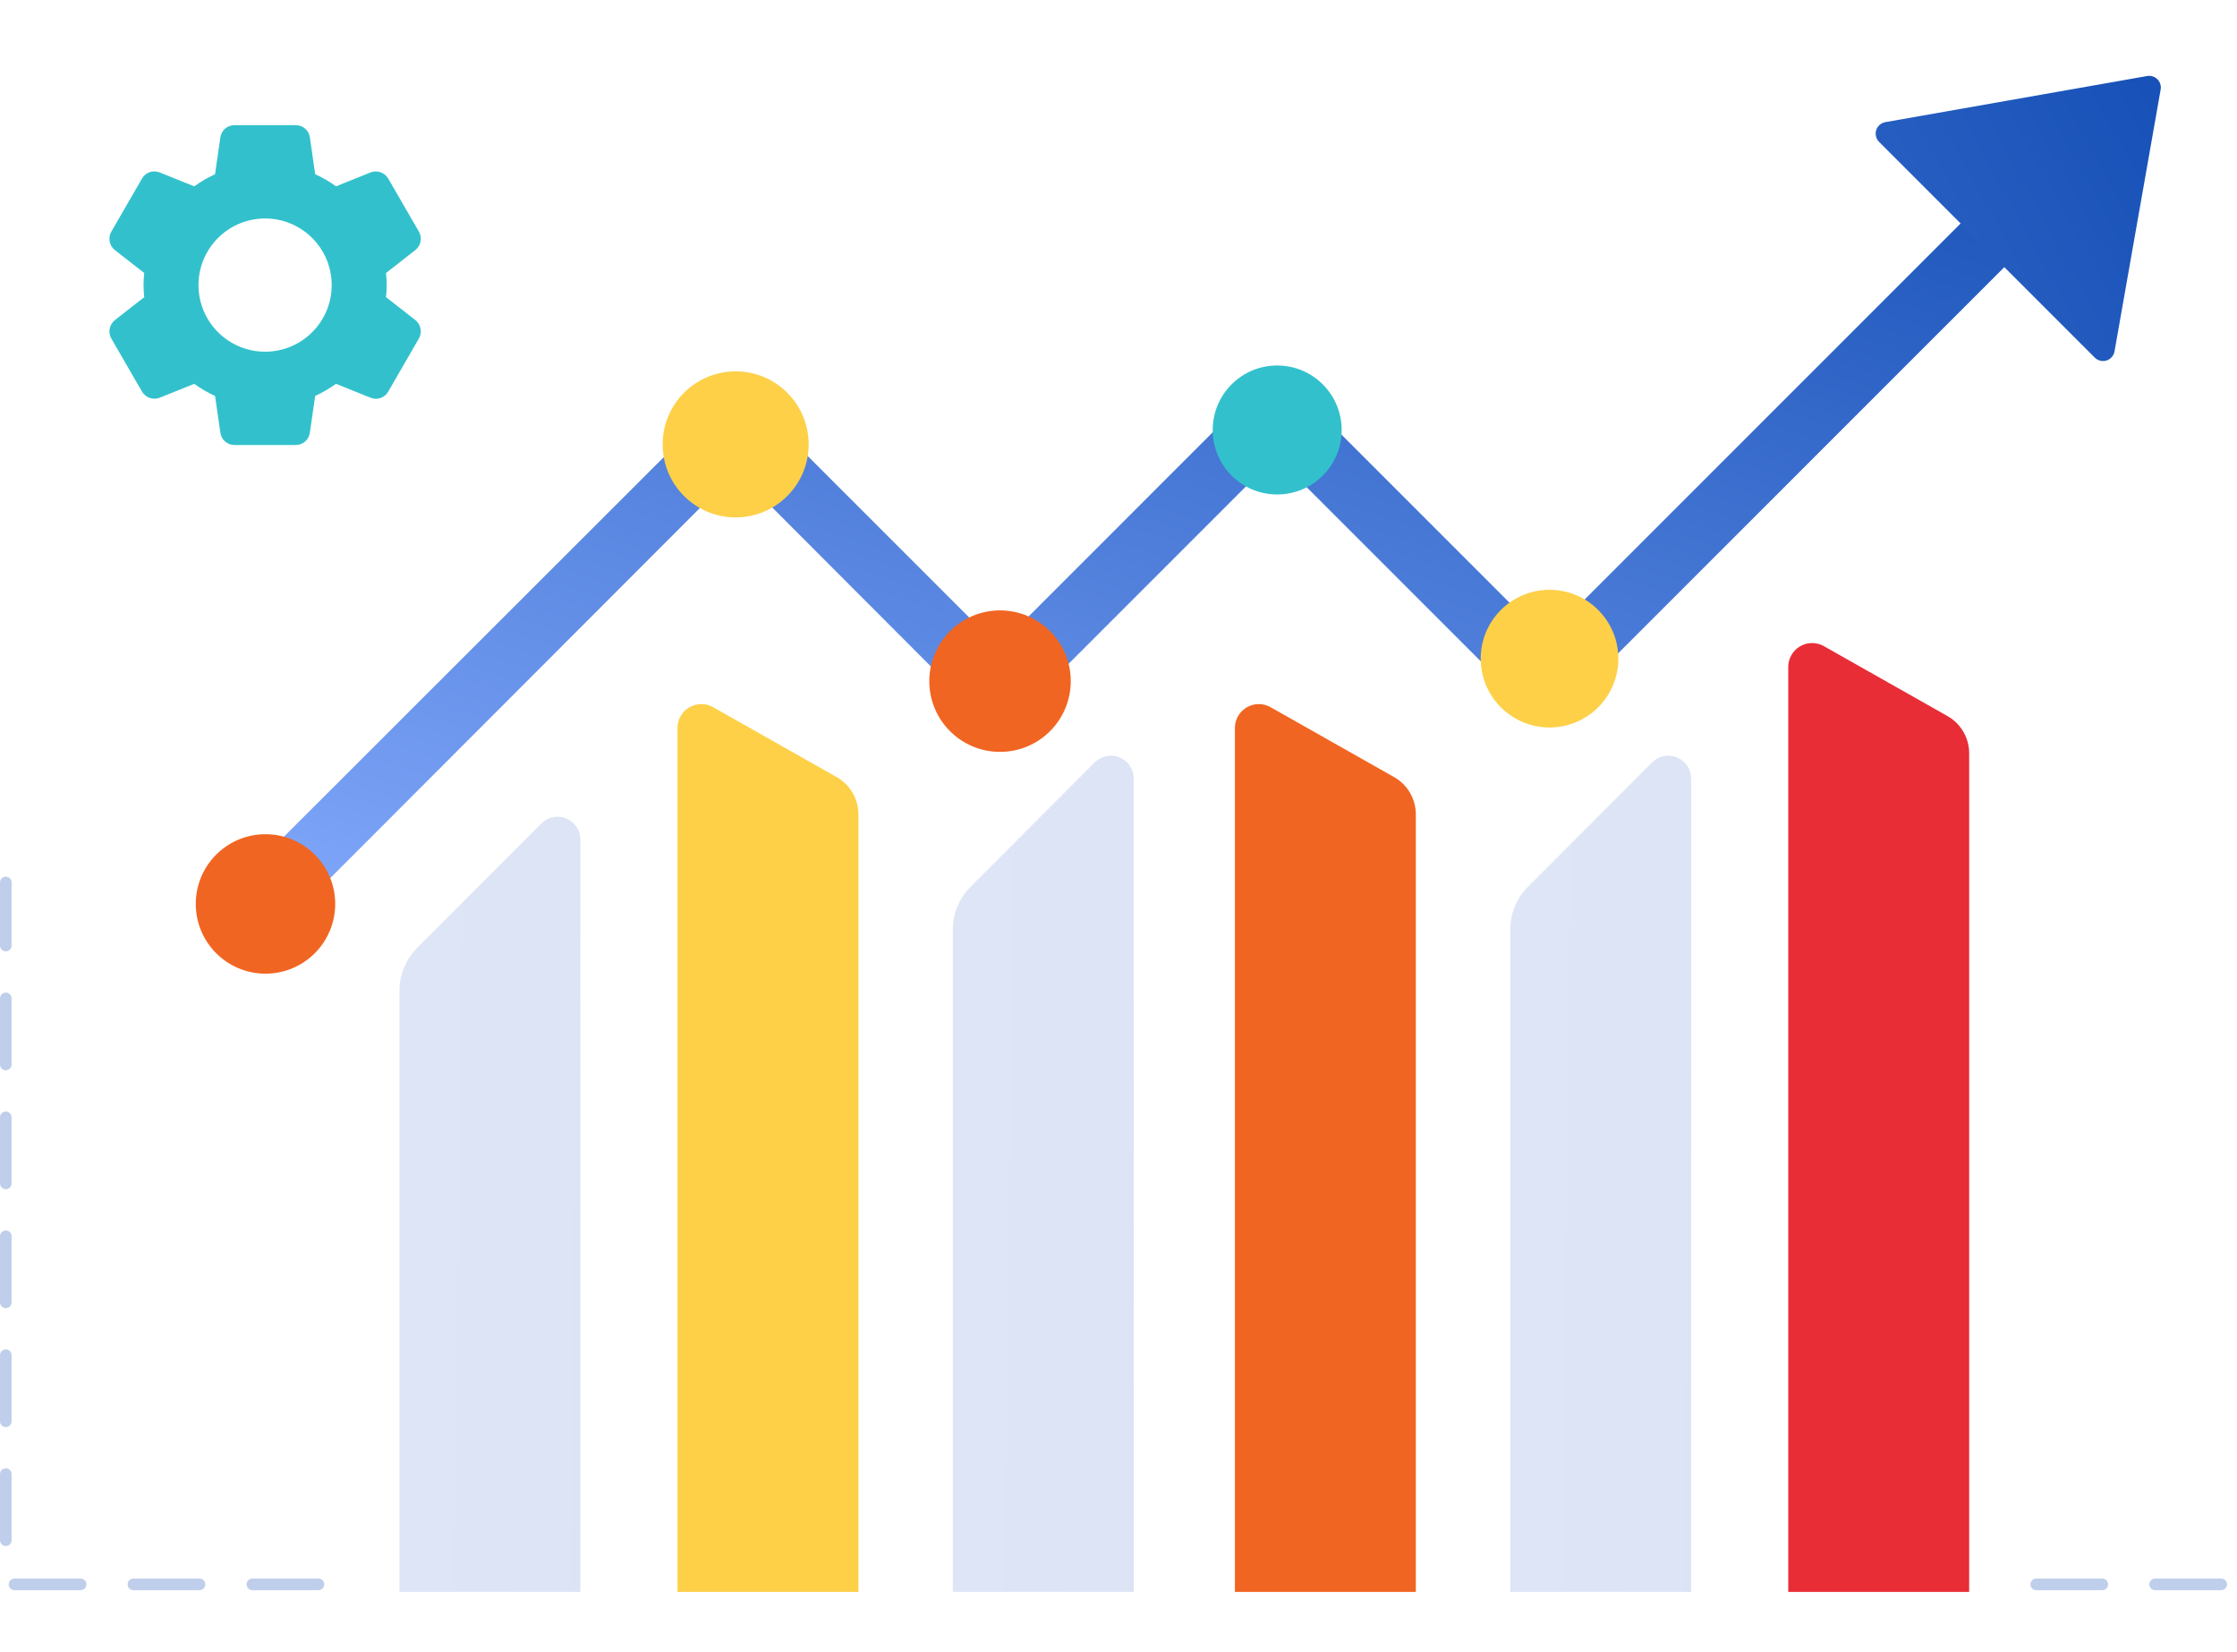
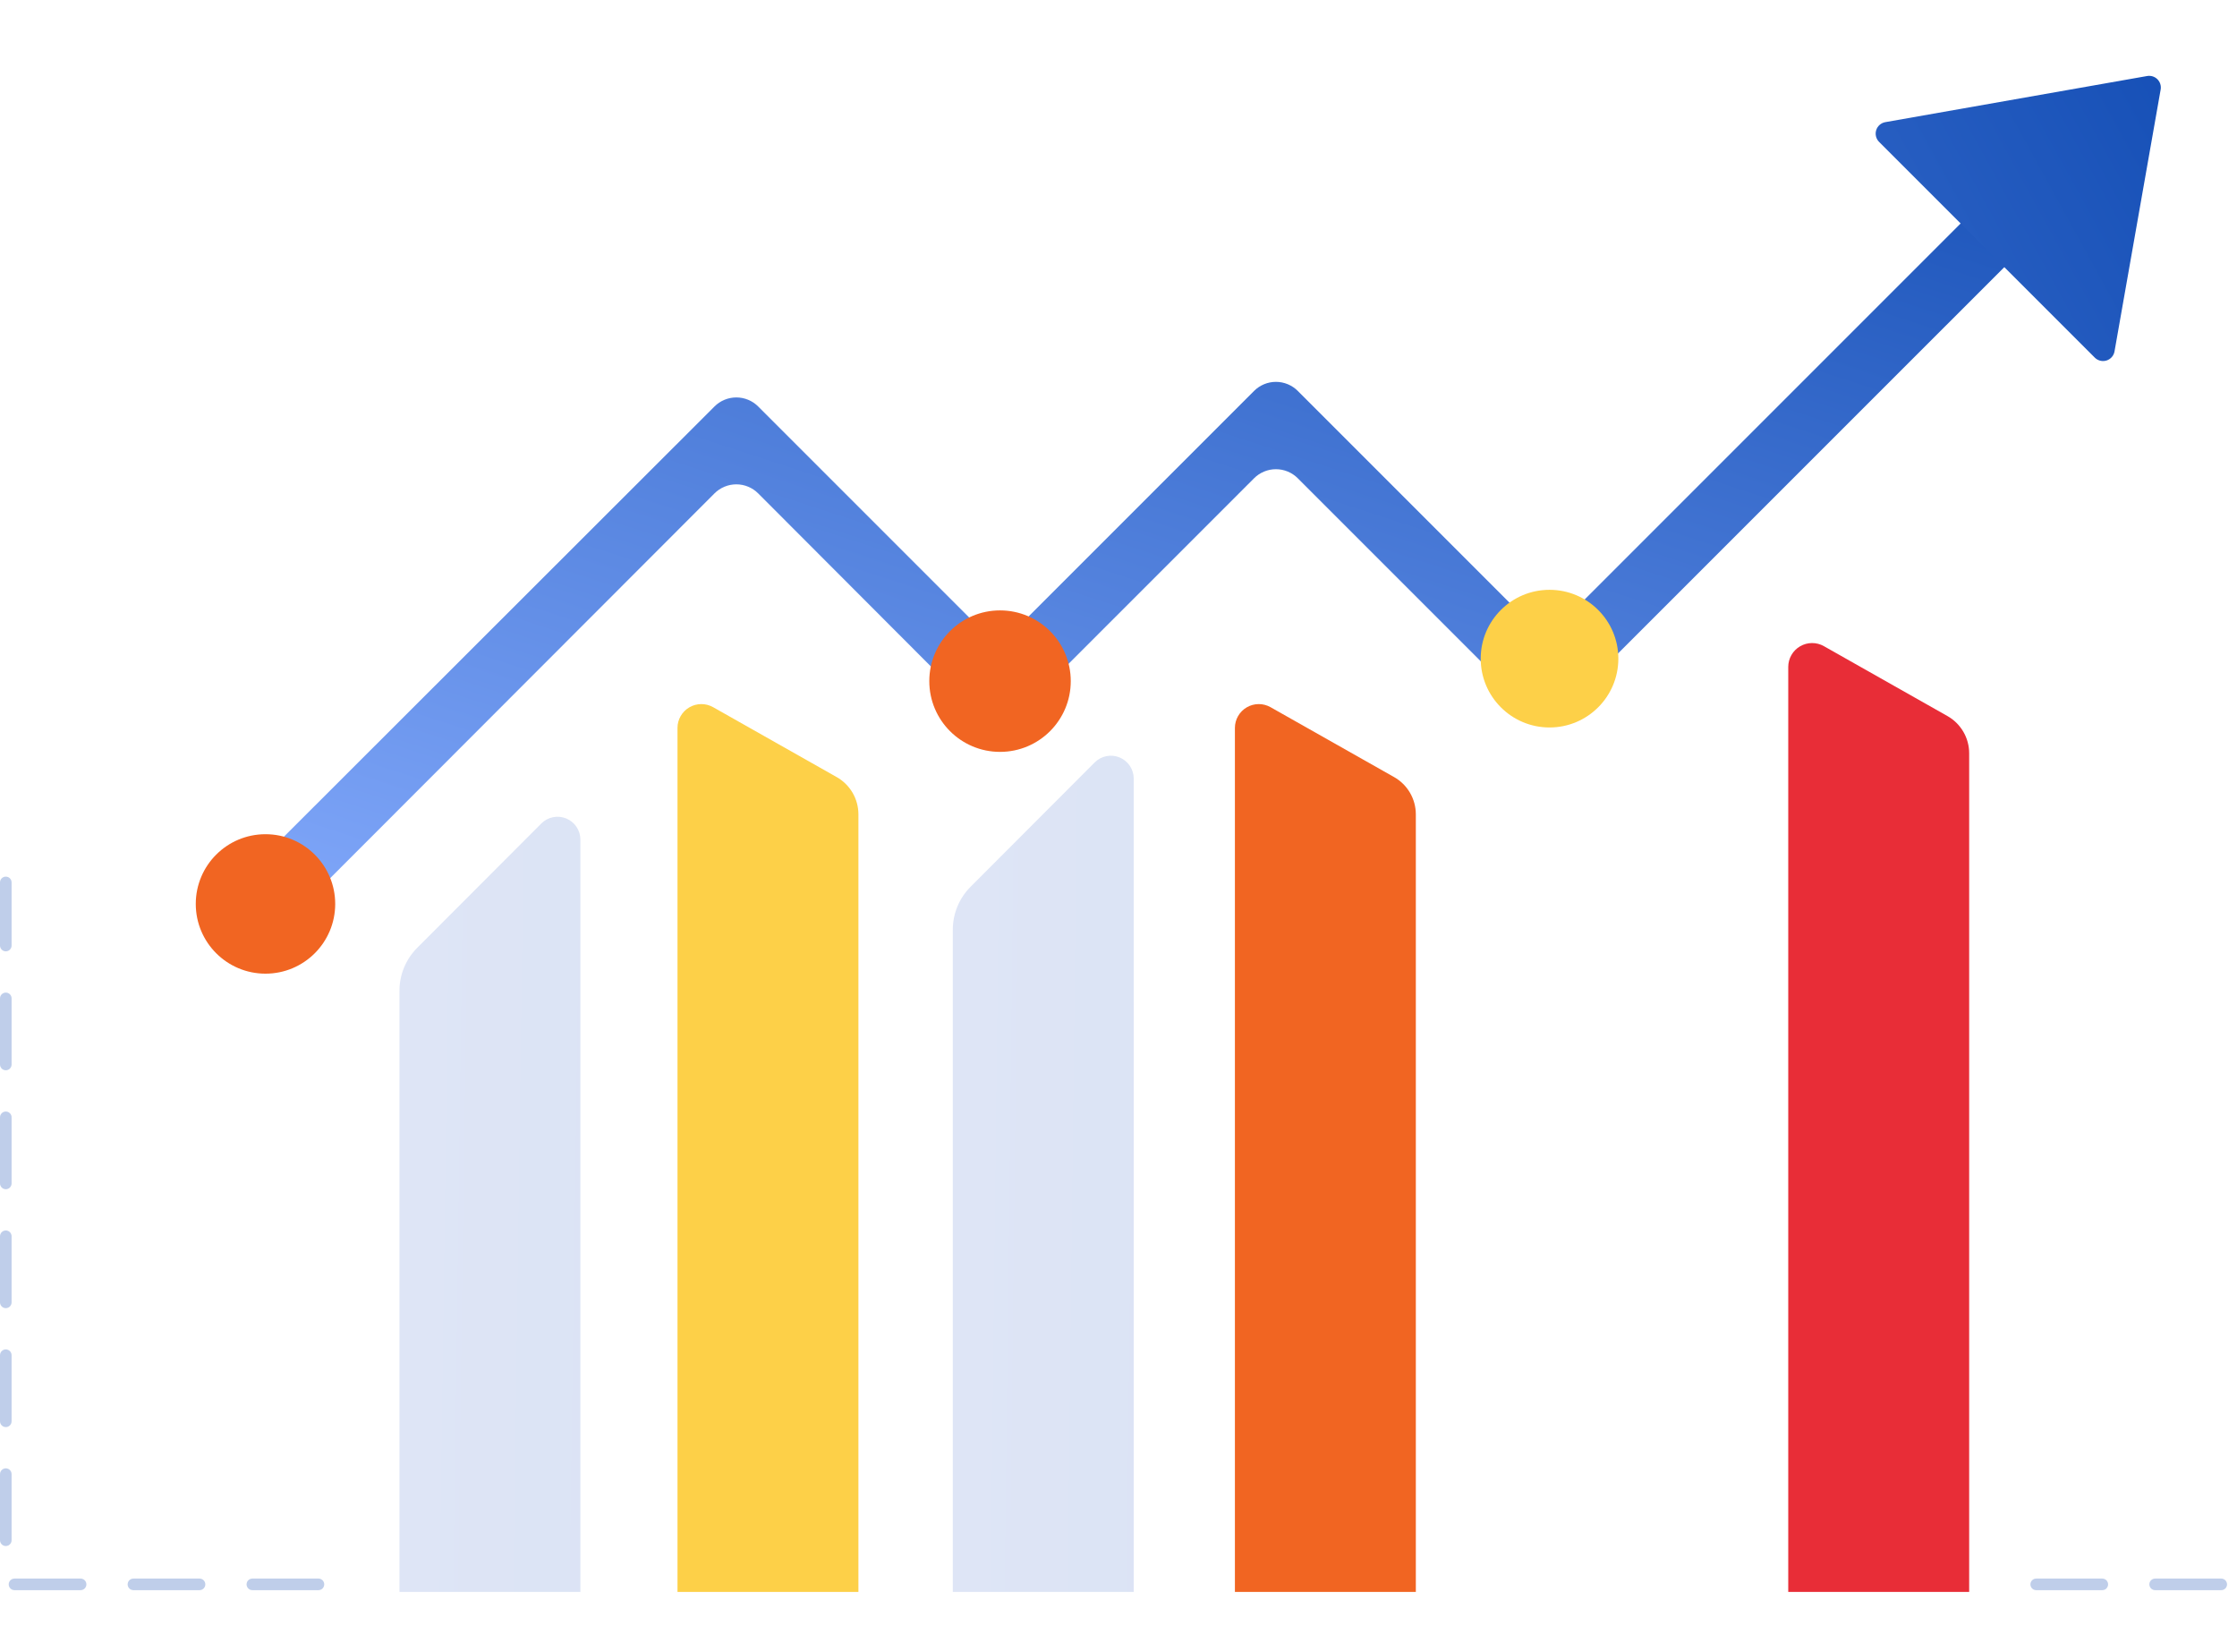
<svg xmlns="http://www.w3.org/2000/svg" width="413" height="305" viewBox="0 0 413 305" fill="none">
  <g filter="url(#filter0_d)">
    <path d="M379.34 28.016L285.363 121.988C284.834 122.518 284.205 122.938 283.513 123.224C282.822 123.511 282.08 123.658 281.331 123.658C280.582 123.658 279.841 123.511 279.149 123.224C278.457 122.938 277.829 122.518 277.299 121.988L235.596 80.285C235.067 79.755 234.438 79.336 233.747 79.049C233.055 78.763 232.314 78.615 231.565 78.615C230.816 78.615 230.075 78.763 229.383 79.049C228.691 79.336 228.063 79.755 227.533 80.285L184.353 123.466C183.823 123.996 183.194 124.416 182.502 124.703C181.809 124.989 181.067 125.137 180.318 125.136C179.569 125.136 178.827 124.988 178.135 124.701C177.443 124.414 176.814 123.993 176.285 123.463L135.979 83.082C135.449 82.552 134.82 82.132 134.128 81.845C133.435 81.558 132.693 81.41 131.944 81.41C131.195 81.41 130.453 81.558 129.76 81.845C129.068 82.132 128.439 82.552 127.909 83.082L50.131 160.943C49.601 161.473 48.972 161.893 48.28 162.18C47.588 162.467 46.846 162.615 46.097 162.615C45.348 162.615 44.606 162.467 43.914 162.18C43.222 161.893 42.593 161.473 42.064 160.943L42.024 160.903C41.494 160.374 41.074 159.745 40.788 159.053C40.501 158.361 40.353 157.62 40.353 156.871C40.353 156.122 40.501 155.381 40.788 154.689C41.074 153.997 41.494 153.368 42.024 152.839L127.913 67.035C128.982 65.966 130.432 65.366 131.944 65.366C133.456 65.366 134.906 65.966 135.975 67.035L176.285 107.345C176.815 107.875 177.443 108.295 178.135 108.582C178.827 108.868 179.568 109.016 180.317 109.016C181.066 109.016 181.807 108.868 182.499 108.582C183.191 108.295 183.82 107.875 184.349 107.345L227.533 64.161C228.063 63.632 228.691 63.212 229.383 62.925C230.075 62.639 230.816 62.491 231.565 62.491C232.314 62.491 233.055 62.639 233.747 62.925C234.438 63.212 235.067 63.632 235.596 64.161L277.299 105.864C278.369 106.933 279.819 107.534 281.331 107.534C282.843 107.534 284.294 106.933 285.363 105.864L371.277 19.952C372.342 18.887 373.787 18.286 375.294 18.282C376.801 18.279 378.248 18.872 379.319 19.932C379.853 20.46 380.277 21.089 380.568 21.782C380.858 22.475 381.008 23.218 381.01 23.97C381.012 24.721 380.866 25.465 380.579 26.159C380.292 26.854 379.871 27.485 379.34 28.016Z" fill="url(#paint0_linear)" />
    <path d="M392.41 6.033L344.07 14.548C343.682 14.617 343.32 14.79 343.024 15.05C342.727 15.31 342.508 15.646 342.39 16.021C342.271 16.397 342.258 16.798 342.352 17.181C342.446 17.564 342.642 17.913 342.921 18.192L382.743 58.017C383.022 58.296 383.371 58.492 383.754 58.586C384.137 58.68 384.538 58.667 384.914 58.548C385.29 58.43 385.626 58.21 385.885 57.914C386.145 57.618 386.319 57.256 386.387 56.868L394.905 8.53C394.965 8.189 394.942 7.838 394.838 7.507C394.735 7.177 394.552 6.876 394.308 6.631C394.063 6.386 393.762 6.204 393.432 6.1C393.102 5.996 392.751 5.973 392.41 6.033Z" fill="url(#paint1_linear)" />
    <path d="M282.076 126.291C289.093 126.291 294.782 120.602 294.782 113.585C294.782 106.568 289.093 100.88 282.076 100.88C275.059 100.88 269.371 106.568 269.371 113.585C269.371 120.602 275.059 126.291 282.076 126.291Z" fill="#FDD048" />
-     <path d="M231.797 83.278C238.372 83.278 243.702 77.948 243.702 71.373C243.702 64.798 238.372 59.468 231.797 59.468C225.222 59.468 219.893 64.798 219.893 71.373C219.893 77.948 225.222 83.278 231.797 83.278Z" fill="#32C1CC" />
-     <path d="M131.818 87.512C139.262 87.512 145.298 81.477 145.298 74.032C145.298 66.587 139.262 60.552 131.818 60.552C124.373 60.552 118.338 66.587 118.338 74.032C118.338 81.477 124.373 87.512 131.818 87.512Z" fill="#FDD048" />
    <path d="M180.628 130.797C187.84 130.797 193.686 124.951 193.686 117.739C193.686 110.527 187.84 104.68 180.628 104.68C173.416 104.68 167.569 110.527 167.569 117.739C167.569 124.951 173.416 130.797 180.628 130.797Z" fill="#F16522" />
    <path d="M45.015 171.739C52.124 171.739 57.887 165.976 57.887 158.867C57.887 151.758 52.124 145.995 45.015 145.995C37.906 145.995 32.143 151.758 32.143 158.867C32.143 165.976 37.906 171.739 45.015 171.739Z" fill="#F16522" />
  </g>
-   <path d="M76.694 59.095L71.267 54.852C71.436 53.371 71.436 51.876 71.267 50.395L76.699 46.149C77.192 45.752 77.527 45.193 77.645 44.571C77.762 43.949 77.654 43.306 77.341 42.757L71.695 32.998C71.381 32.446 70.879 32.023 70.28 31.808C69.682 31.592 69.026 31.597 68.431 31.822L62.035 34.396C60.834 33.524 59.546 32.776 58.193 32.165L57.211 25.37C57.126 24.74 56.813 24.162 56.332 23.745C55.851 23.329 55.235 23.102 54.599 23.107H43.283C42.652 23.104 42.041 23.329 41.563 23.742C41.086 24.154 40.774 24.726 40.685 25.351L39.701 32.165C38.353 32.782 37.067 33.53 35.864 34.398L29.451 31.82C28.863 31.588 28.21 31.577 27.615 31.79C27.02 32.002 26.521 32.422 26.212 32.974L20.561 42.749C20.239 43.299 20.127 43.947 20.245 44.573C20.363 45.199 20.703 45.761 21.203 46.156L26.629 50.4C26.46 51.88 26.46 53.376 26.629 54.857L21.198 59.1C20.705 59.496 20.368 60.056 20.25 60.678C20.132 61.299 20.24 61.943 20.554 62.493L26.197 72.253C26.511 72.807 27.013 73.229 27.612 73.445C28.21 73.661 28.866 73.655 29.461 73.429L35.857 70.856C37.06 71.729 38.348 72.477 39.701 73.09L40.685 79.879C40.769 80.508 41.079 81.085 41.557 81.502C42.035 81.919 42.649 82.147 43.283 82.145H54.599C55.231 82.15 55.844 81.925 56.323 81.513C56.802 81.1 57.115 80.527 57.204 79.901L58.188 73.087C59.537 72.47 60.822 71.722 62.026 70.854L68.446 73.434C69.034 73.665 69.685 73.675 70.28 73.463C70.874 73.251 71.373 72.831 71.682 72.28L77.35 62.466C77.657 61.917 77.76 61.277 77.64 60.66C77.52 60.043 77.185 59.488 76.694 59.095ZM48.941 64.926C46.508 64.926 44.13 64.204 42.108 62.853C40.085 61.502 38.509 59.581 37.578 57.333C36.647 55.086 36.403 52.613 36.877 50.227C37.352 47.841 38.523 45.65 40.243 43.929C41.963 42.209 44.154 41.038 46.54 40.563C48.926 40.088 51.399 40.331 53.646 41.262C55.894 42.192 57.815 43.769 59.167 45.791C60.518 47.813 61.24 50.191 61.241 52.624C61.241 54.239 60.923 55.839 60.305 57.331C59.687 58.824 58.781 60.18 57.639 61.323C56.497 62.465 55.141 63.371 53.648 63.989C52.156 64.608 50.556 64.926 48.941 64.926Z" fill="#32C1CC" />
  <path opacity="0.5" d="M410.086 293.545H397.888C397.604 293.545 397.332 293.432 397.131 293.231C396.93 293.03 396.817 292.758 396.817 292.474C396.817 292.189 396.93 291.917 397.131 291.716C397.332 291.515 397.604 291.402 397.888 291.402H410.086C410.37 291.402 410.642 291.515 410.843 291.716C411.044 291.917 411.157 292.189 411.157 292.474C411.157 292.758 411.044 293.03 410.843 293.231C410.642 293.432 410.37 293.545 410.086 293.545ZM388.13 293.545H375.932C375.648 293.545 375.376 293.432 375.175 293.231C374.974 293.03 374.861 292.758 374.861 292.474C374.861 292.189 374.974 291.917 375.175 291.716C375.376 291.515 375.648 291.402 375.932 291.402H388.13C388.414 291.402 388.686 291.515 388.887 291.716C389.088 291.917 389.201 292.189 389.201 292.474C389.201 292.758 389.088 293.03 388.887 293.231C388.686 293.432 388.414 293.545 388.13 293.545ZM366.174 293.545H353.973C353.689 293.545 353.417 293.432 353.216 293.231C353.015 293.03 352.902 292.758 352.902 292.474C352.902 292.189 353.015 291.917 353.216 291.716C353.417 291.515 353.689 291.402 353.973 291.402H366.171C366.455 291.402 366.727 291.515 366.928 291.716C367.129 291.917 367.242 292.189 367.242 292.474C367.242 292.758 367.129 293.03 366.928 293.231C366.727 293.432 366.455 293.545 366.171 293.545H366.174ZM344.218 293.545H332.02C331.736 293.545 331.463 293.432 331.263 293.231C331.062 293.03 330.949 292.758 330.949 292.474C330.949 292.189 331.062 291.917 331.263 291.716C331.463 291.515 331.736 291.402 332.02 291.402H344.218C344.502 291.402 344.774 291.515 344.975 291.716C345.176 291.917 345.289 292.189 345.289 292.474C345.289 292.758 345.176 293.03 344.975 293.231C344.774 293.432 344.502 293.545 344.218 293.545ZM322.262 293.545H310.065C309.781 293.545 309.508 293.432 309.307 293.231C309.106 293.03 308.993 292.758 308.993 292.474C308.993 292.189 309.106 291.917 309.307 291.716C309.508 291.515 309.781 291.402 310.065 291.402H322.262C322.546 291.402 322.819 291.515 323.02 291.716C323.221 291.917 323.333 292.189 323.333 292.474C323.333 292.758 323.221 293.03 323.02 293.231C322.819 293.432 322.546 293.545 322.262 293.545ZM300.306 293.545H288.109C287.824 293.545 287.552 293.432 287.351 293.231C287.15 293.03 287.037 292.758 287.037 292.474C287.037 292.189 287.15 291.917 287.351 291.716C287.552 291.515 287.824 291.402 288.109 291.402H300.306C300.59 291.402 300.863 291.515 301.064 291.716C301.264 291.917 301.377 292.189 301.377 292.474C301.377 292.758 301.264 293.03 301.064 293.231C300.863 293.432 300.59 293.545 300.306 293.545ZM278.35 293.545H266.152C265.868 293.545 265.596 293.432 265.395 293.231C265.194 293.03 265.081 292.758 265.081 292.474C265.081 292.189 265.194 291.917 265.395 291.716C265.596 291.515 265.868 291.402 266.152 291.402H278.35C278.634 291.402 278.907 291.515 279.107 291.716C279.308 291.917 279.421 292.189 279.421 292.474C279.421 292.758 279.308 293.03 279.107 293.231C278.907 293.432 278.634 293.545 278.35 293.545ZM256.394 293.545H244.196C243.912 293.545 243.64 293.432 243.439 293.231C243.238 293.03 243.125 292.758 243.125 292.474C243.125 292.189 243.238 291.917 243.439 291.716C243.64 291.515 243.912 291.402 244.196 291.402H256.395C256.68 291.402 256.952 291.515 257.153 291.716C257.354 291.917 257.467 292.189 257.467 292.474C257.467 292.758 257.354 293.03 257.153 293.231C256.952 293.432 256.68 293.545 256.395 293.545H256.394ZM234.439 293.545H222.241C221.957 293.545 221.684 293.432 221.484 293.231C221.283 293.03 221.17 292.758 221.17 292.474C221.17 292.189 221.283 291.917 221.484 291.716C221.684 291.515 221.957 291.402 222.241 291.402H234.439C234.723 291.402 234.995 291.515 235.196 291.716C235.397 291.917 235.51 292.189 235.51 292.474C235.51 292.758 235.397 293.03 235.196 293.231C234.995 293.432 234.723 293.545 234.439 293.545ZM212.482 293.545H200.283C199.999 293.545 199.726 293.432 199.525 293.231C199.324 293.03 199.212 292.758 199.212 292.474C199.212 292.189 199.324 291.917 199.525 291.716C199.726 291.515 199.999 291.402 200.283 291.402H212.482C212.766 291.402 213.038 291.515 213.239 291.716C213.44 291.917 213.553 292.189 213.553 292.474C213.553 292.758 213.44 293.03 213.239 293.231C213.038 293.432 212.766 293.545 212.482 293.545ZM190.526 293.545H178.329C178.045 293.545 177.772 293.432 177.571 293.231C177.371 293.03 177.258 292.758 177.258 292.474C177.258 292.189 177.371 291.917 177.571 291.716C177.772 291.515 178.045 291.402 178.329 291.402H190.526C190.811 291.402 191.083 291.515 191.284 291.716C191.485 291.917 191.598 292.189 191.598 292.474C191.598 292.758 191.485 293.03 191.284 293.231C191.083 293.432 190.811 293.545 190.526 293.545ZM168.57 293.545H156.373C156.089 293.545 155.816 293.432 155.615 293.231C155.414 293.03 155.302 292.758 155.302 292.474C155.302 292.189 155.414 291.917 155.615 291.716C155.816 291.515 156.089 291.402 156.373 291.402H168.57C168.854 291.402 169.127 291.515 169.328 291.716C169.529 291.917 169.642 292.189 169.642 292.474C169.642 292.758 169.529 293.03 169.328 293.231C169.127 293.432 168.854 293.545 168.57 293.545ZM146.615 293.545H134.417C134.133 293.545 133.861 293.432 133.66 293.231C133.459 293.03 133.346 292.758 133.346 292.474C133.346 292.189 133.459 291.917 133.66 291.716C133.861 291.515 134.133 291.402 134.417 291.402H146.615C146.899 291.402 147.172 291.515 147.372 291.716C147.573 291.917 147.686 292.189 147.686 292.474C147.686 292.758 147.573 293.03 147.372 293.231C147.172 293.432 146.899 293.545 146.615 293.545ZM124.658 293.545H112.461C112.177 293.545 111.904 293.432 111.703 293.231C111.502 293.03 111.389 292.758 111.389 292.474C111.389 292.189 111.502 291.917 111.703 291.716C111.904 291.515 112.177 291.402 112.461 291.402H124.658C124.942 291.402 125.215 291.515 125.416 291.716C125.617 291.917 125.729 292.189 125.729 292.474C125.729 292.758 125.617 293.03 125.416 293.231C125.215 293.432 124.942 293.545 124.658 293.545ZM102.703 293.545H90.505C90.221 293.545 89.949 293.432 89.748 293.231C89.547 293.03 89.434 292.758 89.434 292.474C89.434 292.189 89.547 291.917 89.748 291.716C89.949 291.515 90.221 291.402 90.505 291.402H102.705C102.989 291.402 103.262 291.515 103.463 291.716C103.663 291.917 103.776 292.189 103.776 292.474C103.776 292.758 103.663 293.03 103.463 293.231C103.262 293.432 102.989 293.545 102.705 293.545H102.703ZM80.747 293.545H68.549C68.265 293.545 67.993 293.432 67.792 293.231C67.591 293.03 67.478 292.758 67.478 292.474C67.478 292.189 67.591 291.917 67.792 291.716C67.993 291.515 68.265 291.402 68.549 291.402H80.747C81.031 291.402 81.303 291.515 81.504 291.716C81.705 291.917 81.818 292.189 81.818 292.474C81.818 292.758 81.705 293.03 81.504 293.231C81.303 293.432 81.031 293.545 80.747 293.545ZM58.791 293.545H46.592C46.308 293.545 46.036 293.432 45.835 293.231C45.634 293.03 45.521 292.758 45.521 292.474C45.521 292.189 45.634 291.917 45.835 291.716C46.036 291.515 46.308 291.402 46.592 291.402H58.789C59.073 291.402 59.346 291.515 59.547 291.716C59.748 291.917 59.86 292.189 59.86 292.474C59.86 292.758 59.748 293.03 59.547 293.231C59.346 293.432 59.073 293.545 58.789 293.545H58.791ZM36.835 293.545H24.637C24.353 293.545 24.081 293.432 23.88 293.231C23.679 293.03 23.566 292.758 23.566 292.474C23.566 292.189 23.679 291.917 23.88 291.716C24.081 291.515 24.353 291.402 24.637 291.402H36.835C37.119 291.402 37.391 291.515 37.592 291.716C37.793 291.917 37.906 292.189 37.906 292.474C37.906 292.758 37.793 293.03 37.592 293.231C37.391 293.432 37.119 293.545 36.835 293.545ZM14.879 293.545H2.682C2.398 293.545 2.125 293.432 1.924 293.231C1.723 293.03 1.611 292.758 1.611 292.474C1.611 292.189 1.723 291.917 1.924 291.716C2.125 291.515 2.398 291.402 2.682 291.402H14.879C15.163 291.402 15.436 291.515 15.637 291.716C15.838 291.917 15.95 292.189 15.95 292.474C15.95 292.758 15.838 293.03 15.637 293.231C15.436 293.432 15.163 293.545 14.879 293.545ZM1.071 285.397C0.787 285.397 0.515 285.284 0.314 285.083C0.113 284.882 0 284.61 0 284.326V272.128C0 271.844 0.113 271.571 0.314 271.371C0.515 271.17 0.787 271.057 1.071 271.057C1.355 271.057 1.628 271.17 1.829 271.371C2.029 271.571 2.142 271.844 2.142 272.128V284.326C2.142 284.61 2.029 284.882 1.828 285.083C1.628 285.284 1.355 285.397 1.071 285.397ZM1.071 263.441C0.787 263.44 0.515 263.327 0.314 263.127C0.113 262.926 0 262.653 0 262.369V250.172C0 249.888 0.113 249.615 0.314 249.414C0.515 249.214 0.787 249.101 1.071 249.101C1.355 249.101 1.628 249.214 1.829 249.414C2.029 249.615 2.142 249.888 2.142 250.172V262.369C2.142 262.653 2.029 262.926 1.828 263.127C1.628 263.327 1.355 263.44 1.071 263.441ZM1.071 241.485C0.787 241.484 0.515 241.371 0.314 241.171C0.113 240.97 0 240.697 0 240.413V228.216C0 227.932 0.113 227.659 0.314 227.458C0.515 227.257 0.787 227.145 1.071 227.145C1.355 227.145 1.628 227.257 1.829 227.458C2.029 227.659 2.142 227.932 2.142 228.216V240.413C2.142 240.697 2.029 240.97 1.828 241.171C1.628 241.371 1.355 241.484 1.071 241.485ZM1.071 219.529C0.787 219.529 0.515 219.416 0.314 219.215C0.113 219.014 0 218.742 0 218.458V206.26C0 205.976 0.113 205.704 0.314 205.503C0.515 205.302 0.787 205.189 1.071 205.189C1.355 205.189 1.628 205.302 1.829 205.503C2.029 205.704 2.142 205.976 2.142 206.26V218.458C2.142 218.742 2.029 219.014 1.828 219.215C1.628 219.416 1.355 219.529 1.071 219.529ZM1.071 197.573C0.787 197.573 0.515 197.46 0.314 197.259C0.113 197.058 0 196.786 0 196.502V184.304C0 184.02 0.113 183.748 0.314 183.547C0.515 183.346 0.787 183.233 1.071 183.233C1.355 183.233 1.628 183.346 1.829 183.547C2.029 183.748 2.142 184.02 2.142 184.304V196.502C2.142 196.786 2.029 197.058 1.828 197.259C1.628 197.46 1.355 197.573 1.071 197.573ZM1.071 175.617C0.787 175.617 0.515 175.504 0.314 175.303C0.113 175.102 0 174.83 0 174.546V162.896C0 162.612 0.113 162.339 0.314 162.138C0.515 161.938 0.787 161.825 1.071 161.825C1.355 161.825 1.628 161.938 1.829 162.138C2.029 162.339 2.142 162.612 2.142 162.896V174.546C2.142 174.83 2.029 175.102 1.828 175.303C1.628 175.504 1.355 175.617 1.071 175.617Z" fill="#809FD7" />
  <path d="M367.269 285.713H64.921V304.868H367.269V285.713Z" fill="white" />
  <path d="M107.152 293.869V154.992C107.152 154.157 106.904 153.341 106.44 152.647C105.976 151.952 105.317 151.411 104.545 151.092C103.774 150.773 102.925 150.69 102.106 150.853C101.287 151.016 100.535 151.419 99.945 152.01C92.341 159.625 84.401 167.586 77.034 174.959C74.93 177.065 73.749 179.92 73.75 182.896V293.864H107.152V293.869Z" fill="url(#paint2_linear)" />
  <path d="M209.311 293.869V143.725C209.311 142.89 209.064 142.073 208.6 141.379C208.136 140.685 207.476 140.144 206.705 139.825C205.933 139.505 205.084 139.422 204.265 139.586C203.446 139.749 202.694 140.152 202.104 140.743C194.499 148.357 186.56 156.319 179.194 163.693C178.152 164.735 177.326 165.972 176.762 167.333C176.199 168.695 175.909 170.154 175.91 171.627V293.864H209.311V293.869Z" fill="url(#paint3_linear)" />
  <path d="M227.991 134.382V293.864H261.394V150.326C261.394 148.928 261.022 147.554 260.318 146.346C259.613 145.138 258.6 144.139 257.383 143.45L234.568 130.545C233.897 130.166 233.139 129.969 232.369 129.974C231.599 129.98 230.843 130.187 230.178 130.575C229.512 130.963 228.96 131.519 228.577 132.186C228.193 132.854 227.991 133.611 227.991 134.382Z" fill="#F16522" />
  <path d="M125.08 134.382V293.864H158.483V150.326C158.482 148.928 158.111 147.554 157.407 146.346C156.702 145.138 155.689 144.139 154.472 143.45L131.657 130.545C130.986 130.166 130.228 129.969 129.458 129.974C128.687 129.98 127.932 130.187 127.267 130.575C126.601 130.963 126.049 131.519 125.666 132.186C125.282 132.854 125.08 133.611 125.08 134.382Z" fill="#FDD048" />
-   <path d="M312.222 293.869V143.725C312.222 142.89 311.975 142.073 311.511 141.379C311.047 140.685 310.387 140.144 309.616 139.825C308.844 139.505 307.995 139.422 307.176 139.586C306.357 139.749 305.605 140.152 305.015 140.743C297.411 148.357 289.471 156.319 282.105 163.693C281.063 164.735 280.237 165.972 279.674 167.333C279.11 168.695 278.821 170.154 278.821 171.627V293.864H312.222V293.869Z" fill="url(#paint4_linear)" />
  <path d="M330.15 123.114V293.864H363.553V139.058C363.553 137.66 363.182 136.287 362.477 135.079C361.772 133.871 360.76 132.871 359.542 132.183L336.727 119.278C336.056 118.899 335.298 118.702 334.528 118.707C333.758 118.712 333.002 118.919 332.337 119.307C331.672 119.695 331.12 120.251 330.736 120.919C330.352 121.587 330.15 122.344 330.15 123.114Z" fill="#E82D37" />
  <defs>
    <filter id="filter0_d" x="22.143" y="0" width="390.795" height="193.739" filterUnits="userSpaceOnUse" color-interpolation-filters="sRGB">
      <feFlood flood-opacity="0" result="BackgroundImageFix" />
      <feColorMatrix in="SourceAlpha" type="matrix" values="0 0 0 0 0 0 0 0 0 0 0 0 0 0 0 0 0 0 127 0" />
      <feOffset dx="4" dy="8" />
      <feGaussianBlur stdDeviation="7" />
      <feColorMatrix type="matrix" values="0 0 0 0 0.314 0 0 0 0 0.553 0 0 0 0 0.839 0 0 0 0.6 0" />
      <feBlend mode="normal" in2="BackgroundImageFix" result="effect1_dropShadow" />
      <feBlend mode="normal" in="SourceGraphic" in2="effect1_dropShadow" result="shape" />
    </filter>
    <linearGradient id="paint0_linear" x1="47.507" y1="181.955" x2="141.968" y2="-107.128" gradientUnits="userSpaceOnUse">
      <stop stop-color="#89AEFF" />
      <stop offset="0.924" stop-color="#0F4AB2" />
    </linearGradient>
    <linearGradient id="paint1_linear" x1="73.313" y1="196.427" x2="423.789" y2="3.948" gradientUnits="userSpaceOnUse">
      <stop stop-color="#89AEFF" />
      <stop offset="1" stop-color="#0F4AB2" />
    </linearGradient>
    <linearGradient id="paint2_linear" x1="-33.069" y1="191.554" x2="374.968" y2="197.171" gradientUnits="userSpaceOnUse">
      <stop stop-color="#E6EAF9" />
      <stop offset="1" stop-color="#C8D7ED" />
    </linearGradient>
    <linearGradient id="paint3_linear" x1="63.249" y1="184.578" x2="489.884" y2="189.616" gradientUnits="userSpaceOnUse">
      <stop stop-color="#E6EAF9" />
      <stop offset="1" stop-color="#C8D7ED" />
    </linearGradient>
    <linearGradient id="paint4_linear" x1="166.16" y1="184.578" x2="592.795" y2="189.616" gradientUnits="userSpaceOnUse">
      <stop stop-color="#E6EAF9" />
      <stop offset="1" stop-color="#C8D7ED" />
    </linearGradient>
  </defs>
</svg>